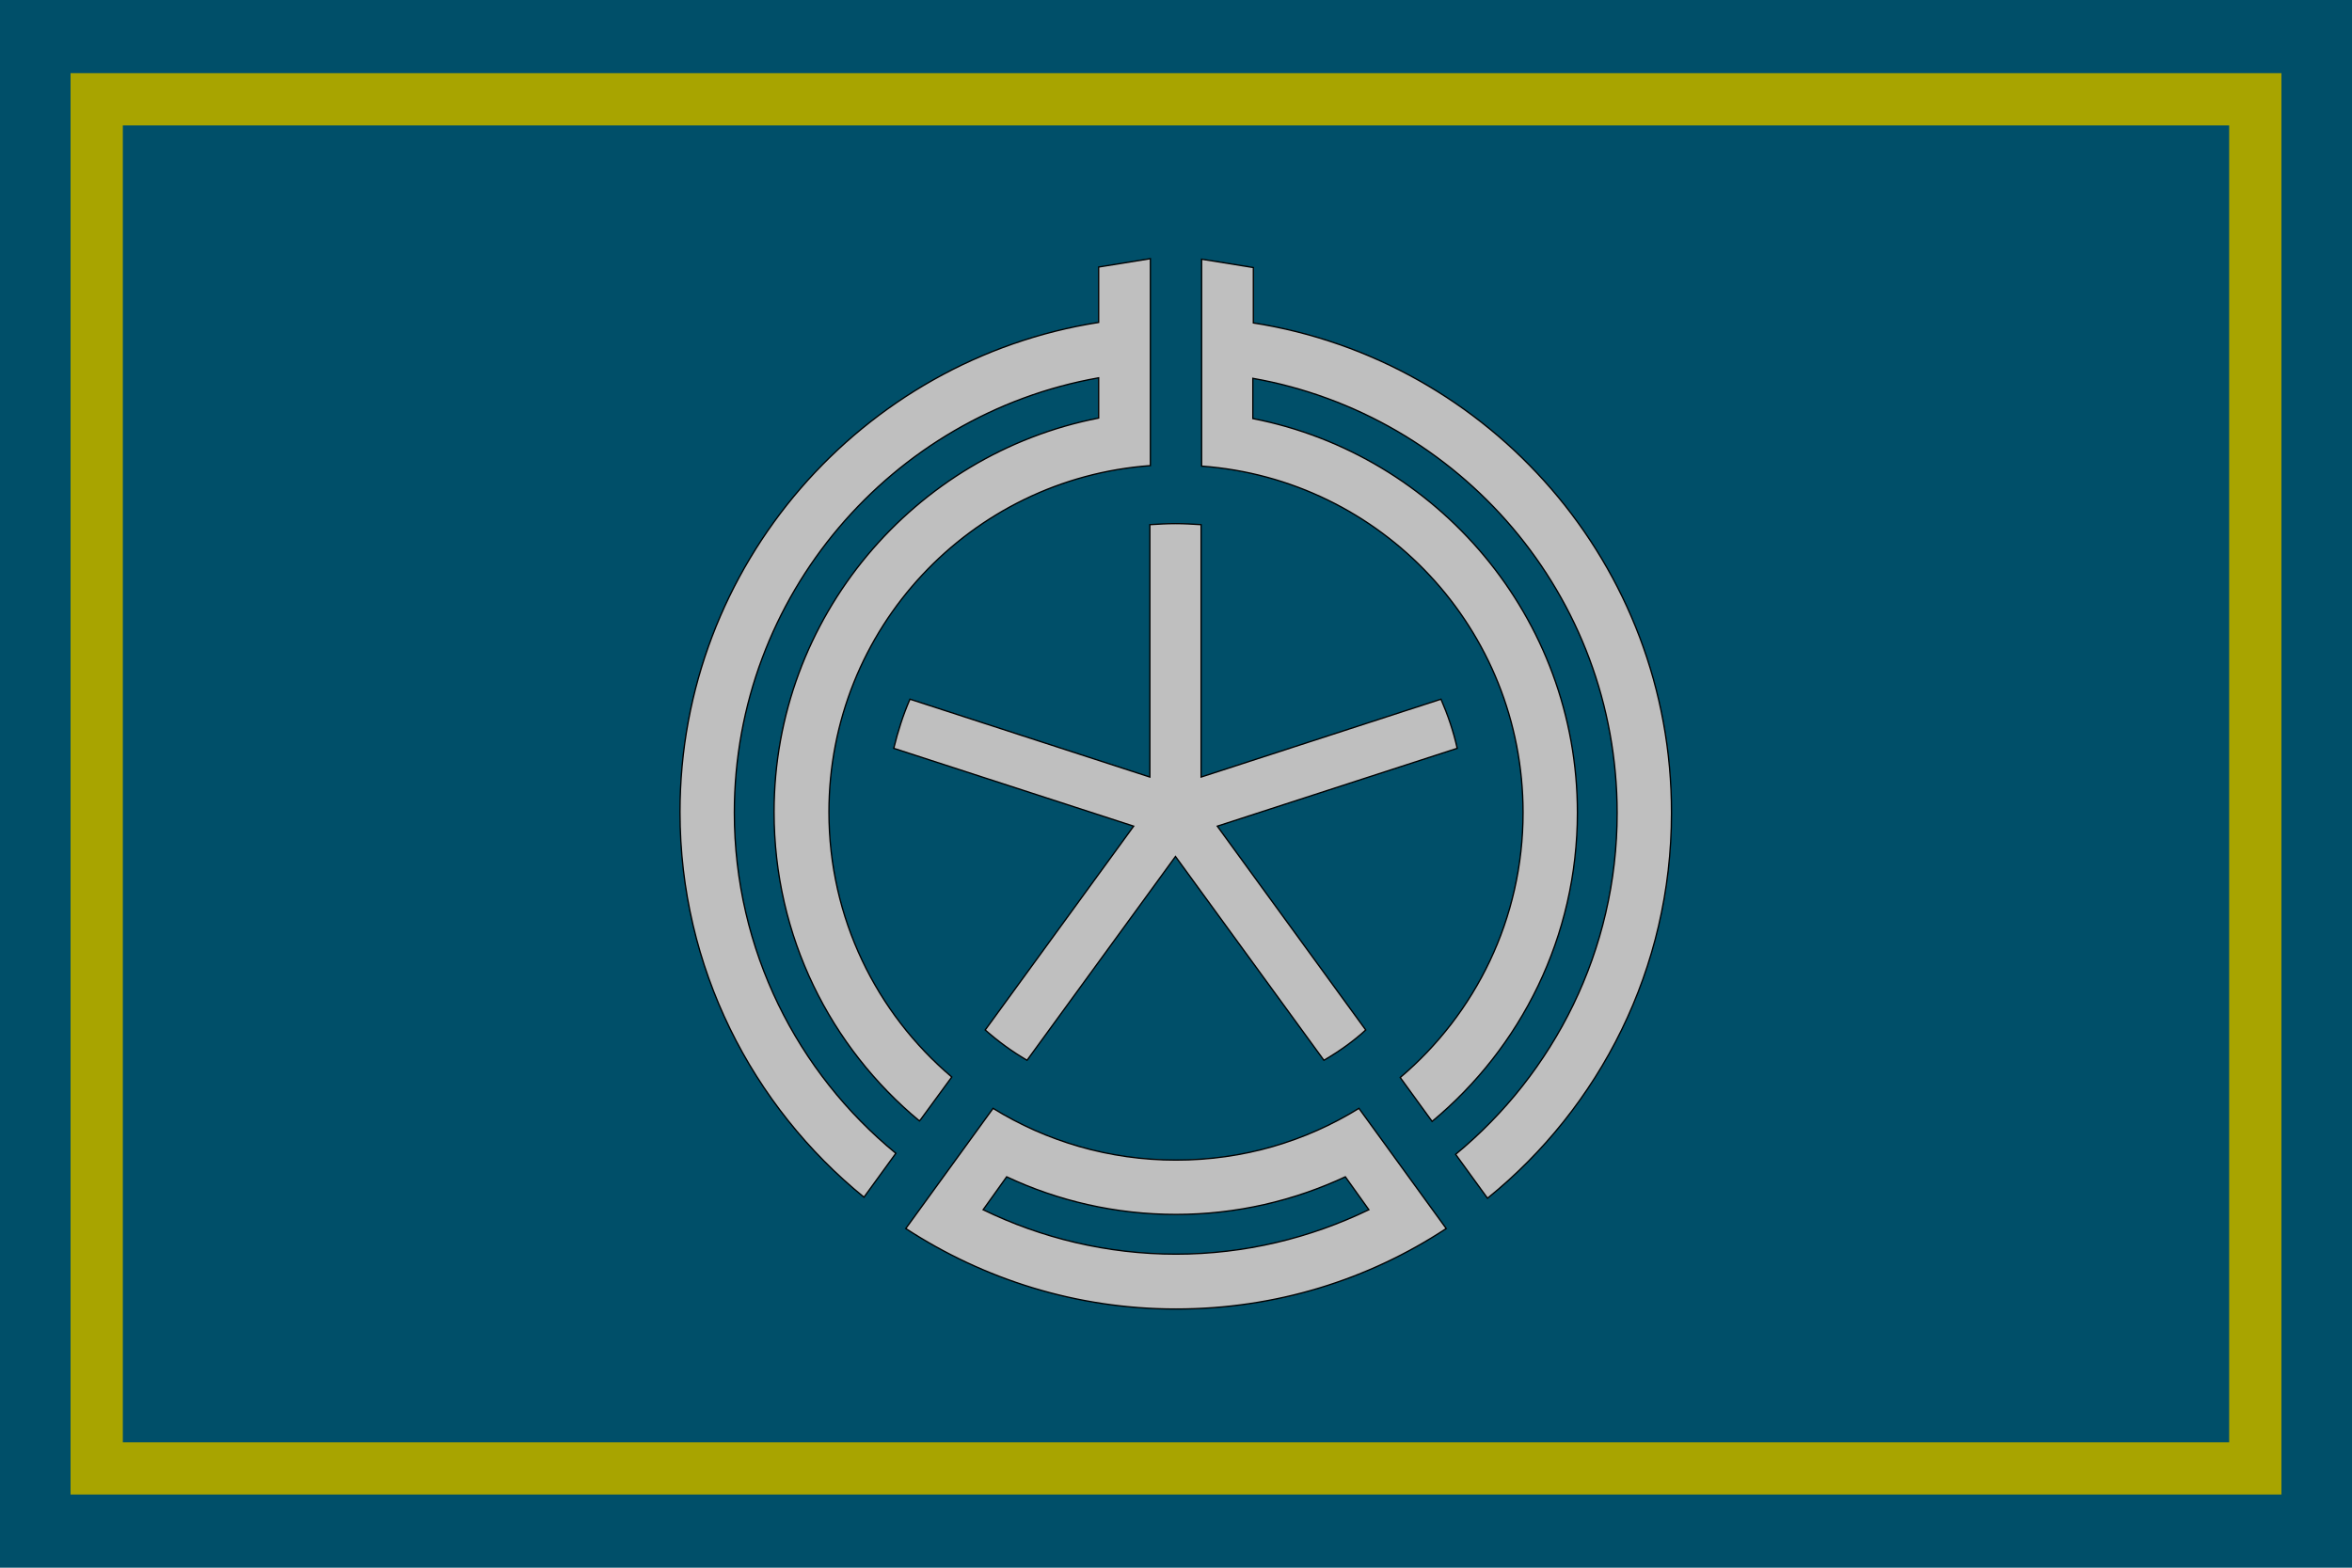
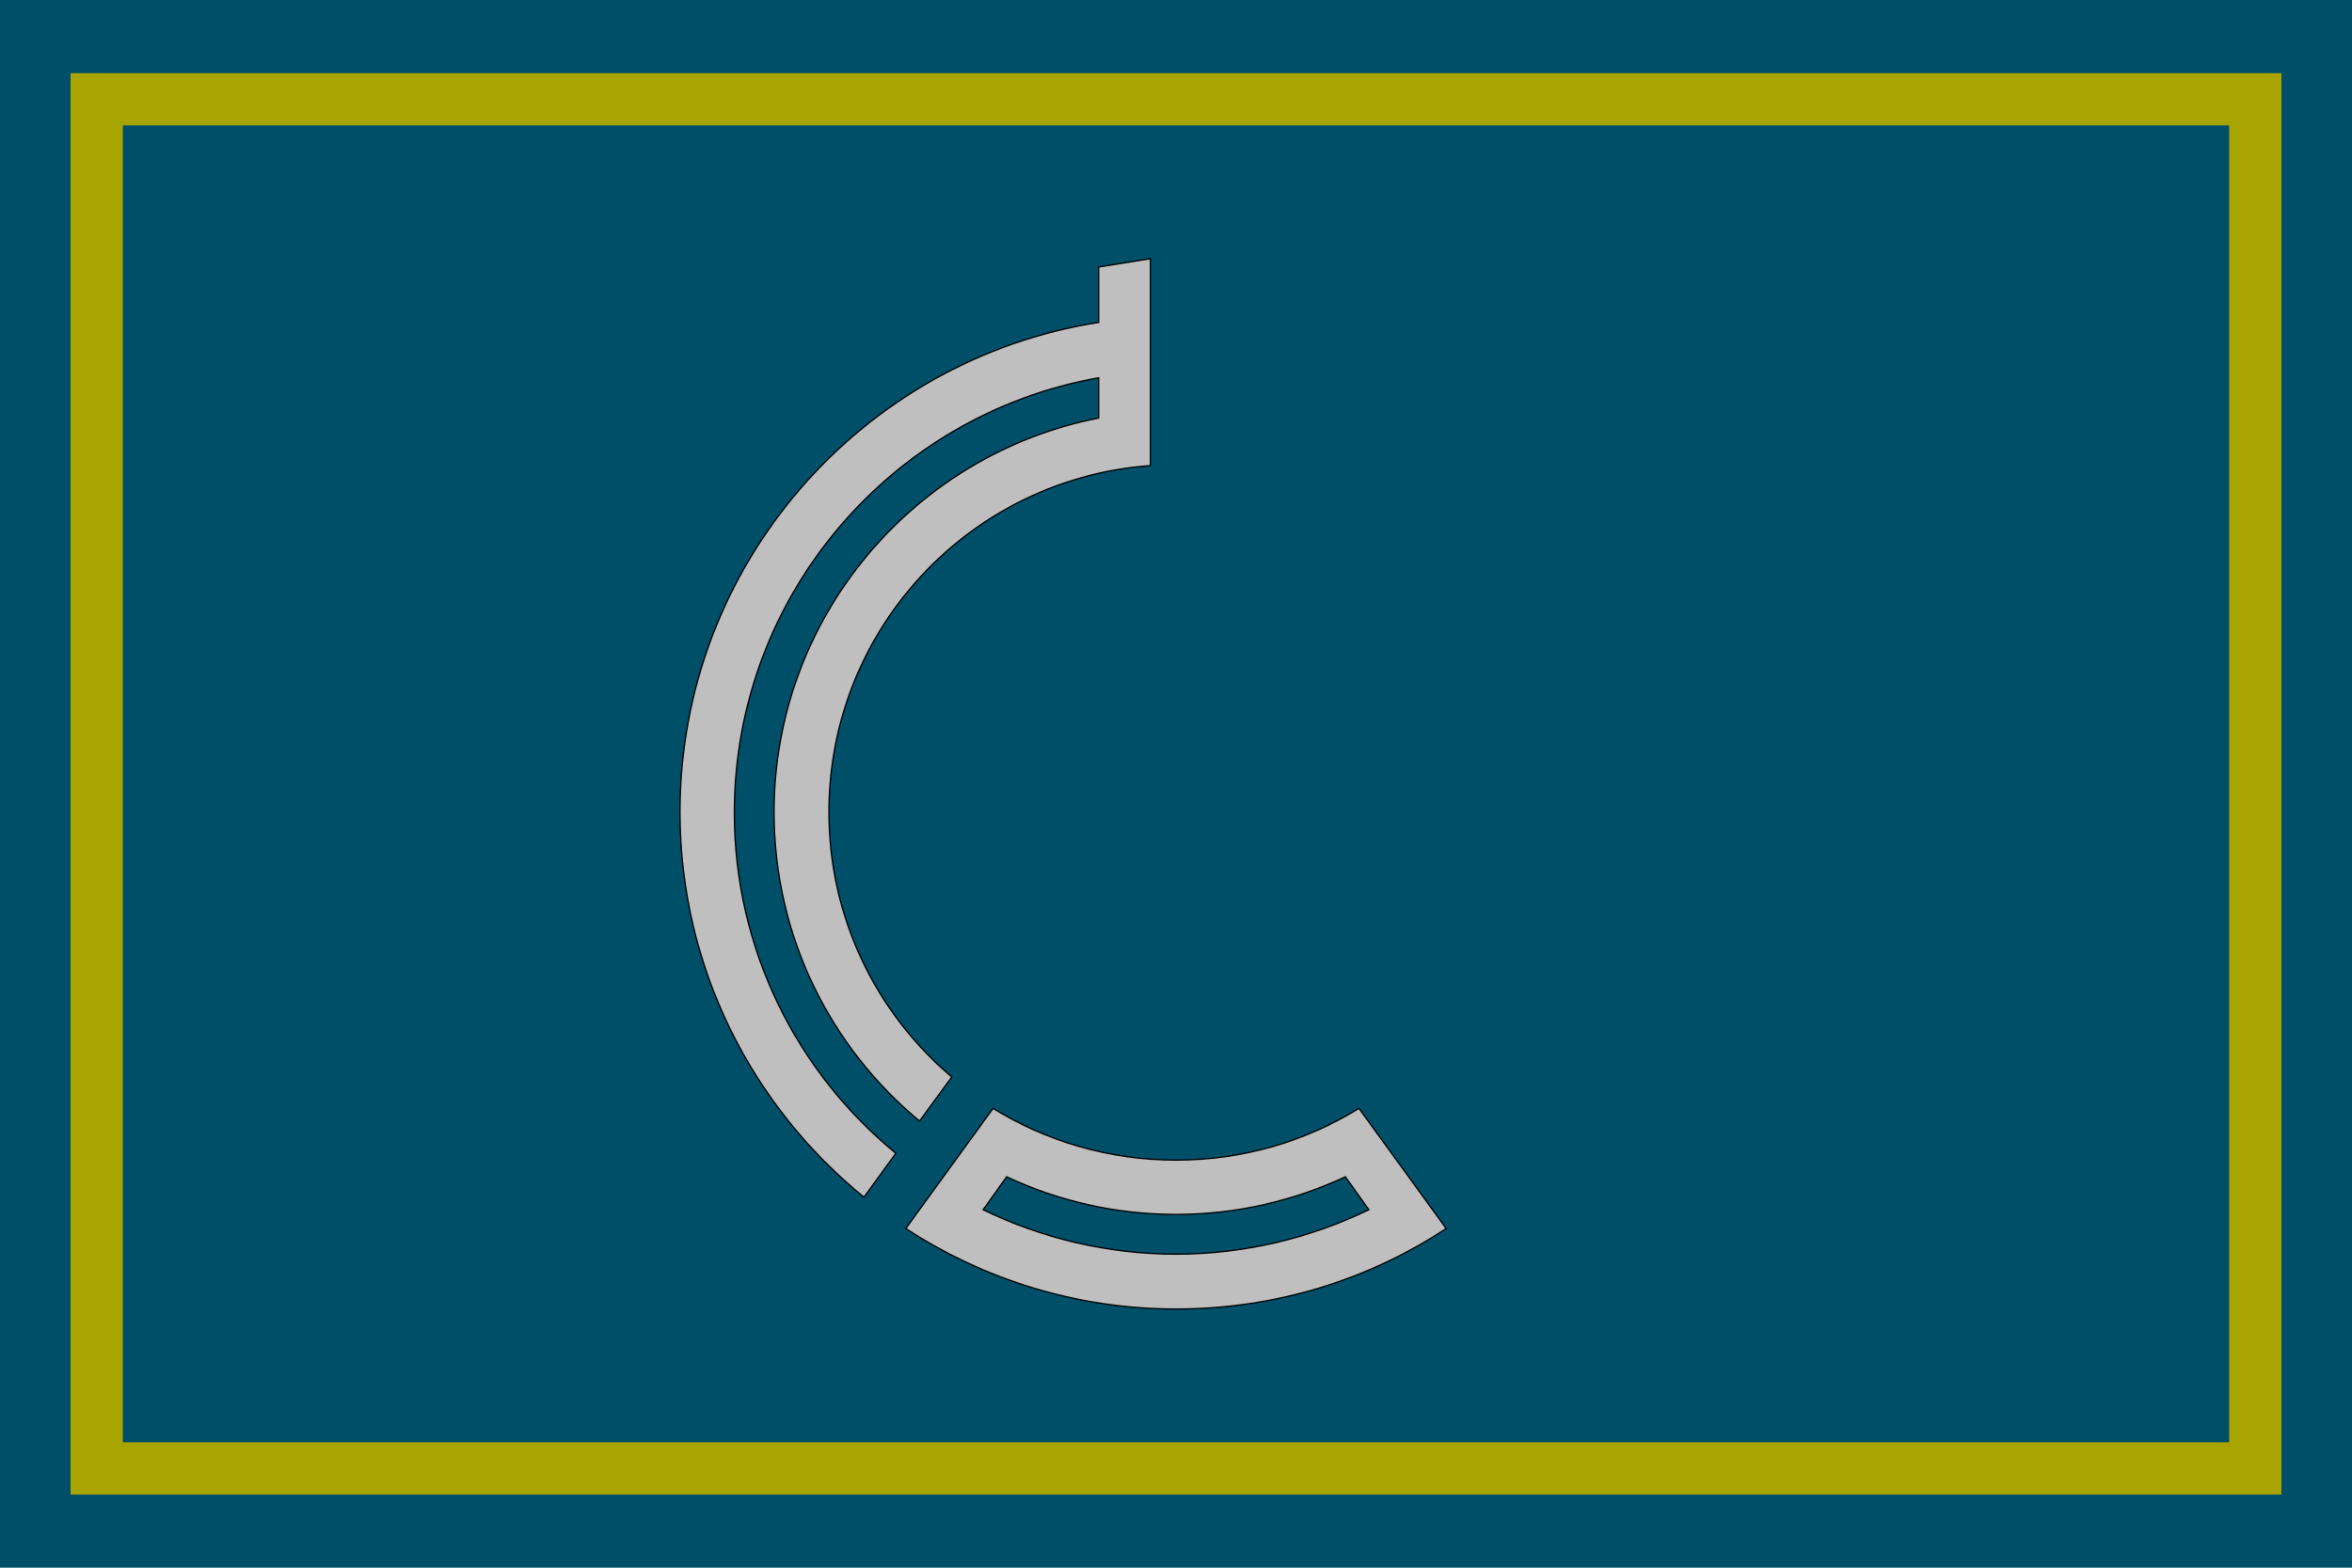
<svg xmlns="http://www.w3.org/2000/svg" enable-background="new 0 0 450 300" version="1.1" viewBox="0 0 450 300" xml:space="preserve">
  <style type="text/css">
	.st0{fill:#004F69;}
	.st1{fill:none;stroke:#A8A400;stroke-width:10;stroke-miterlimit:10;}
	.st2{fill:#BFBFBF;stroke:#000000;stroke-width:0.25;stroke-miterlimit:10;}
</style>
  <rect class="st0" width="450" height="300" />
  <rect class="st1" x="18.5" y="19" width="413" height="262" />
  <path class="st2" d="m260 212.1c-10.2 6.3-22.1 9.9-35 9.9-12.8 0-24.8-3.6-35-9.9l-16.7 23c14.9 9.7 32.6 15.4 51.7 15.4s36.8-5.6 51.7-15.4l-16.7-23zm-71.9 19.4 4.5-6.3c9.8 4.6 20.8 7.2 32.4 7.2s22.5-2.6 32.4-7.2l4.5 6.3c-11.2 5.4-23.7 8.5-36.9 8.5s-25.8-3.1-36.9-8.5z" />
  <path class="st2" d="m140.5 155.5c0-41.5 30.1-76.2 69.7-83.2v7.7c-35.3 6.9-62.1 38.1-62.1 75.4 0 23.8 10.8 45 27.8 59.1l0.2-0.2 6-8.2c-14.4-12.2-23.5-30.4-23.5-50.7 0-35.1 27.1-63.8 61.5-66.3v-39.6l-9.9 1.6v10.6c-45.3 7.1-80.1 46.4-80.1 93.7 0 29.7 13.8 56.3 35.2 73.7l6.1-8.4c-18.8-15.4-30.9-38.9-30.9-65.2z" />
-   <path class="st2" d="m239.8 61.8v-10.6l-9.9-1.6v39.6c34.4 2.5 61.5 31.2 61.5 66.3 0 20.3-9.1 38.5-23.5 50.7l6.1 8.4c17-14.1 27.8-35.4 27.8-59.1 0-37.3-26.8-68.5-62.1-75.4v-7.7c39.6 7 69.7 41.6 69.7 83.2 0 26.3-12.1 49.8-30.9 65.3l6.1 8.4c21.5-17.4 35.2-44 35.2-73.7 0.1-47.4-34.7-86.7-80-93.8z" />
-   <path class="st2" d="m261.3 197.1-28.4-39 45.9-14.9c-0.7-3.2-1.8-6.4-3.1-9.4l-45.9 14.9v-48.3c-1.6-0.1-3.3-0.2-4.9-0.2s-3.3 0.1-4.9 0.2v48.3l-45.9-14.9c-1.3 3-2.3 6.1-3.1 9.4l45.9 14.9-28.4 39c2.5 2.2 5.1 4.1 8 5.8l28.4-39 28.4 39c2.9-1.7 5.6-3.6 8-5.8z" />
</svg>